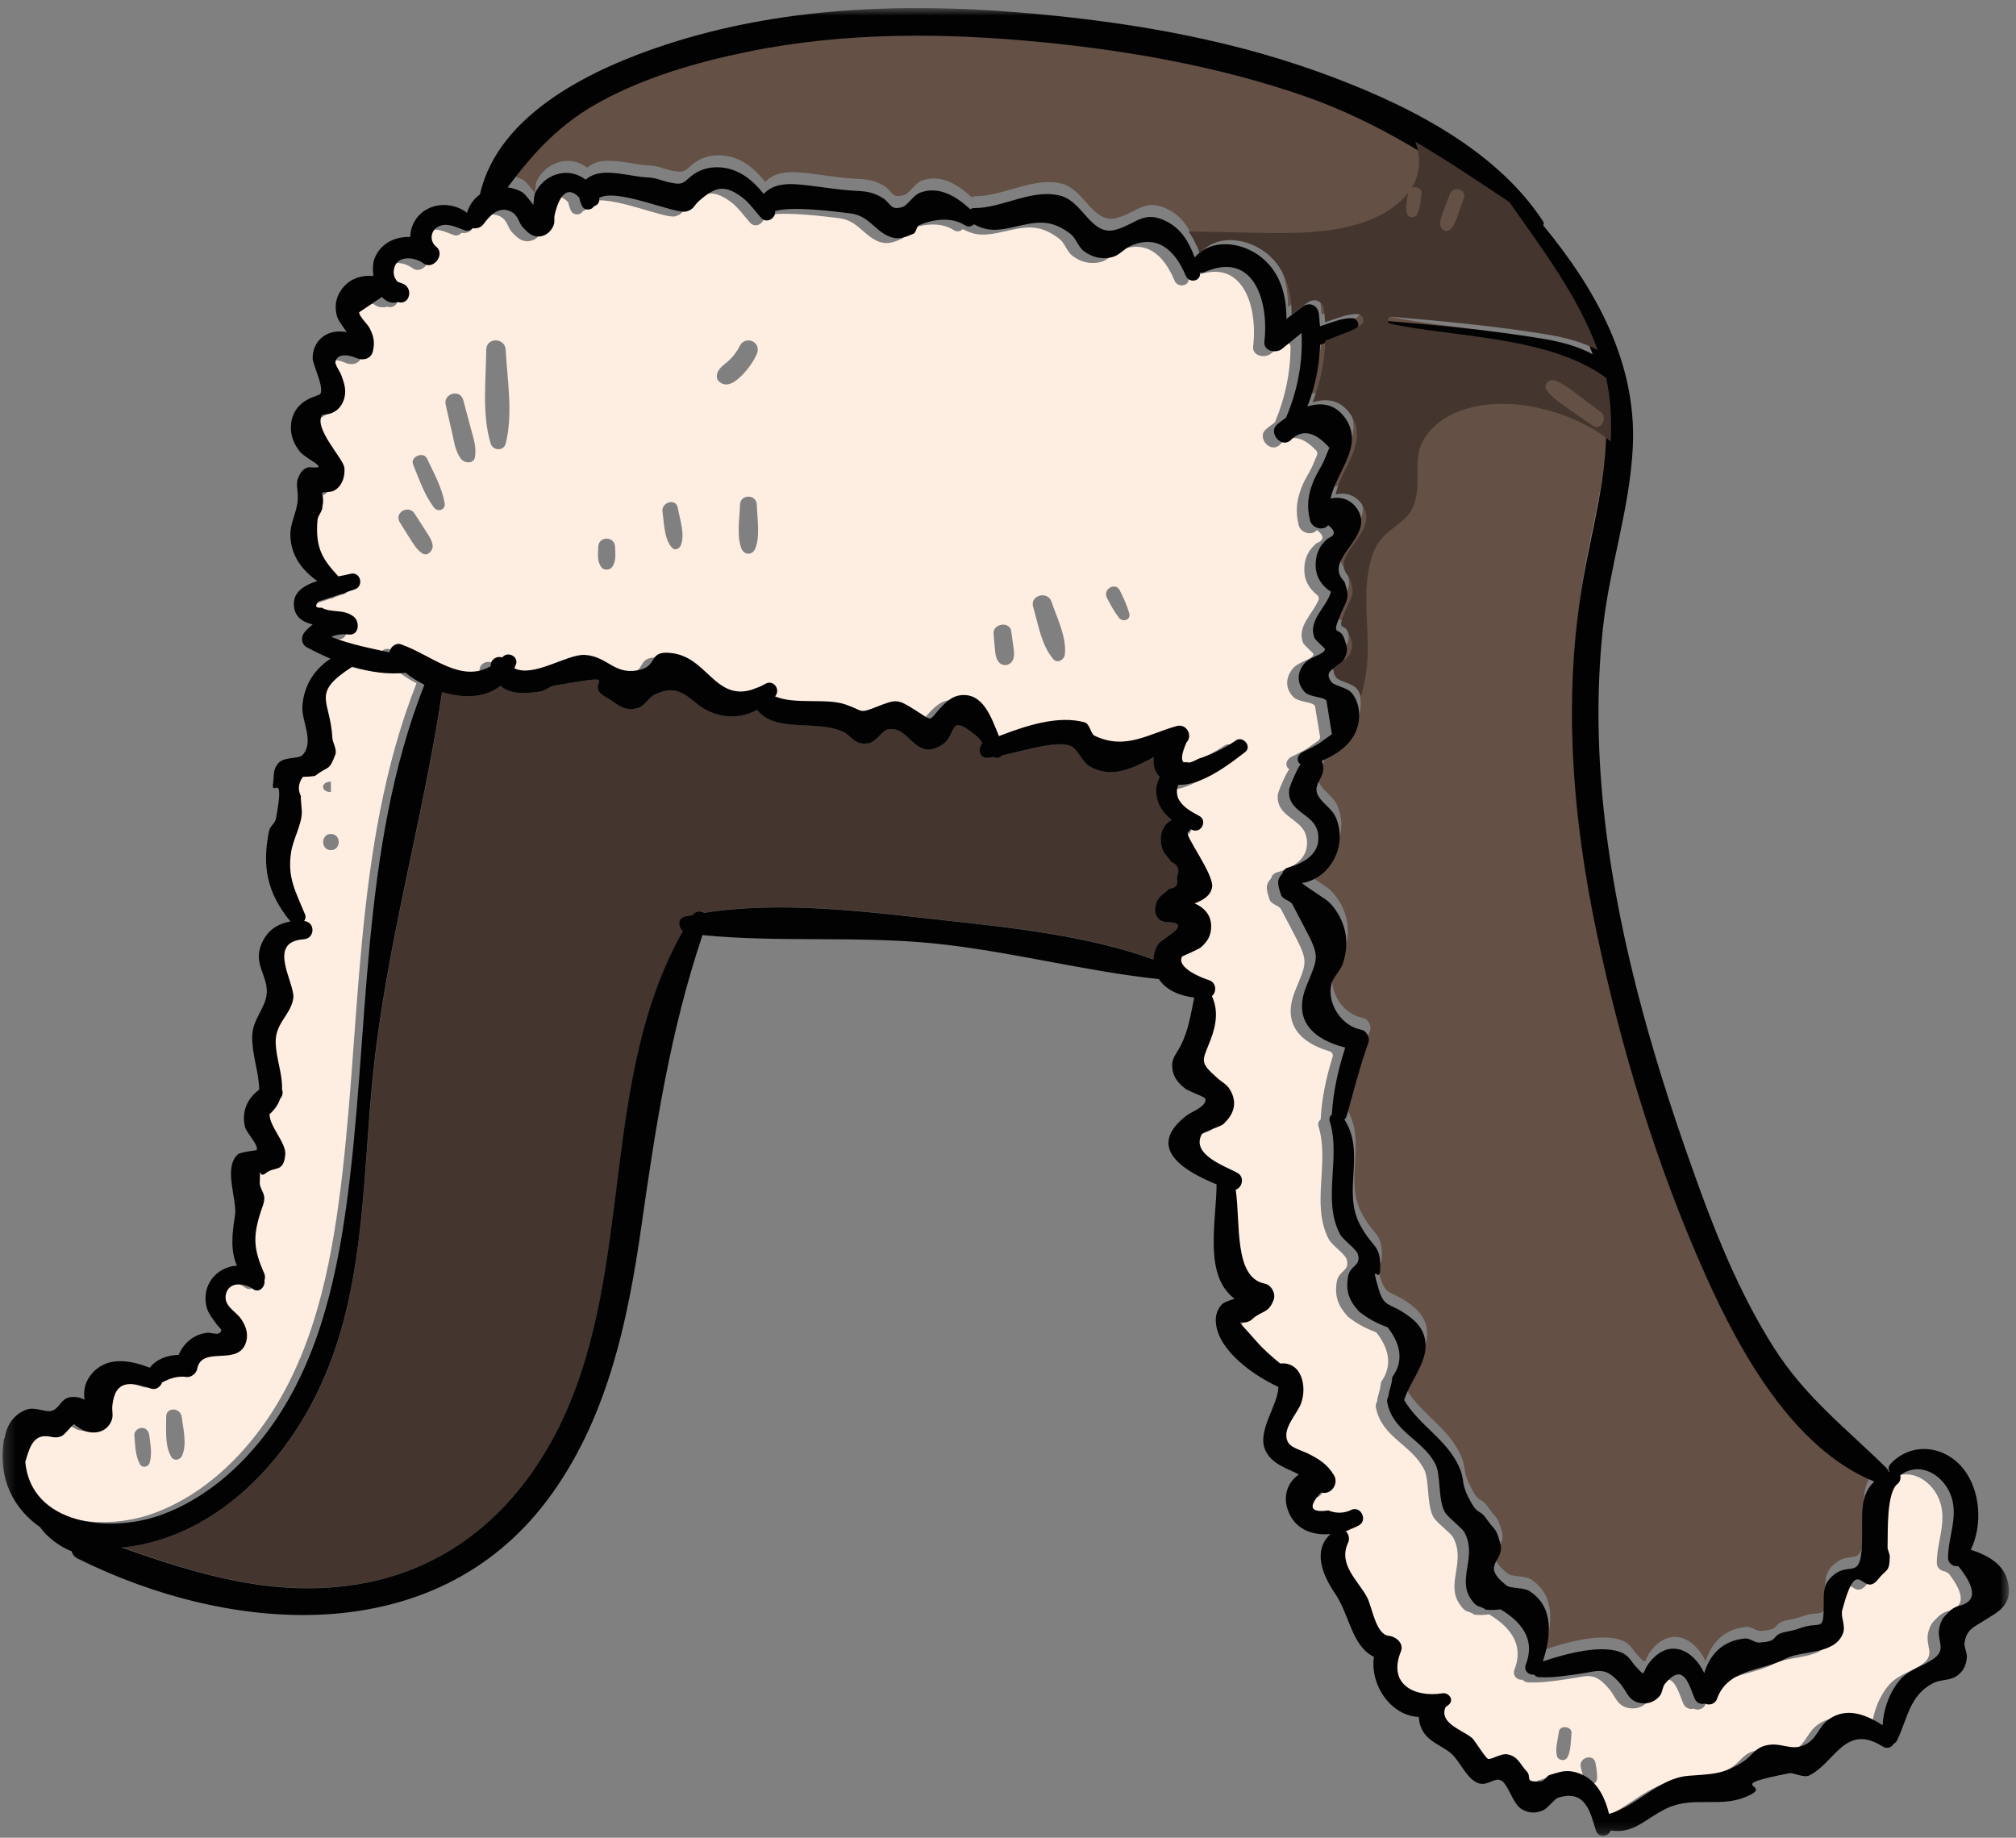
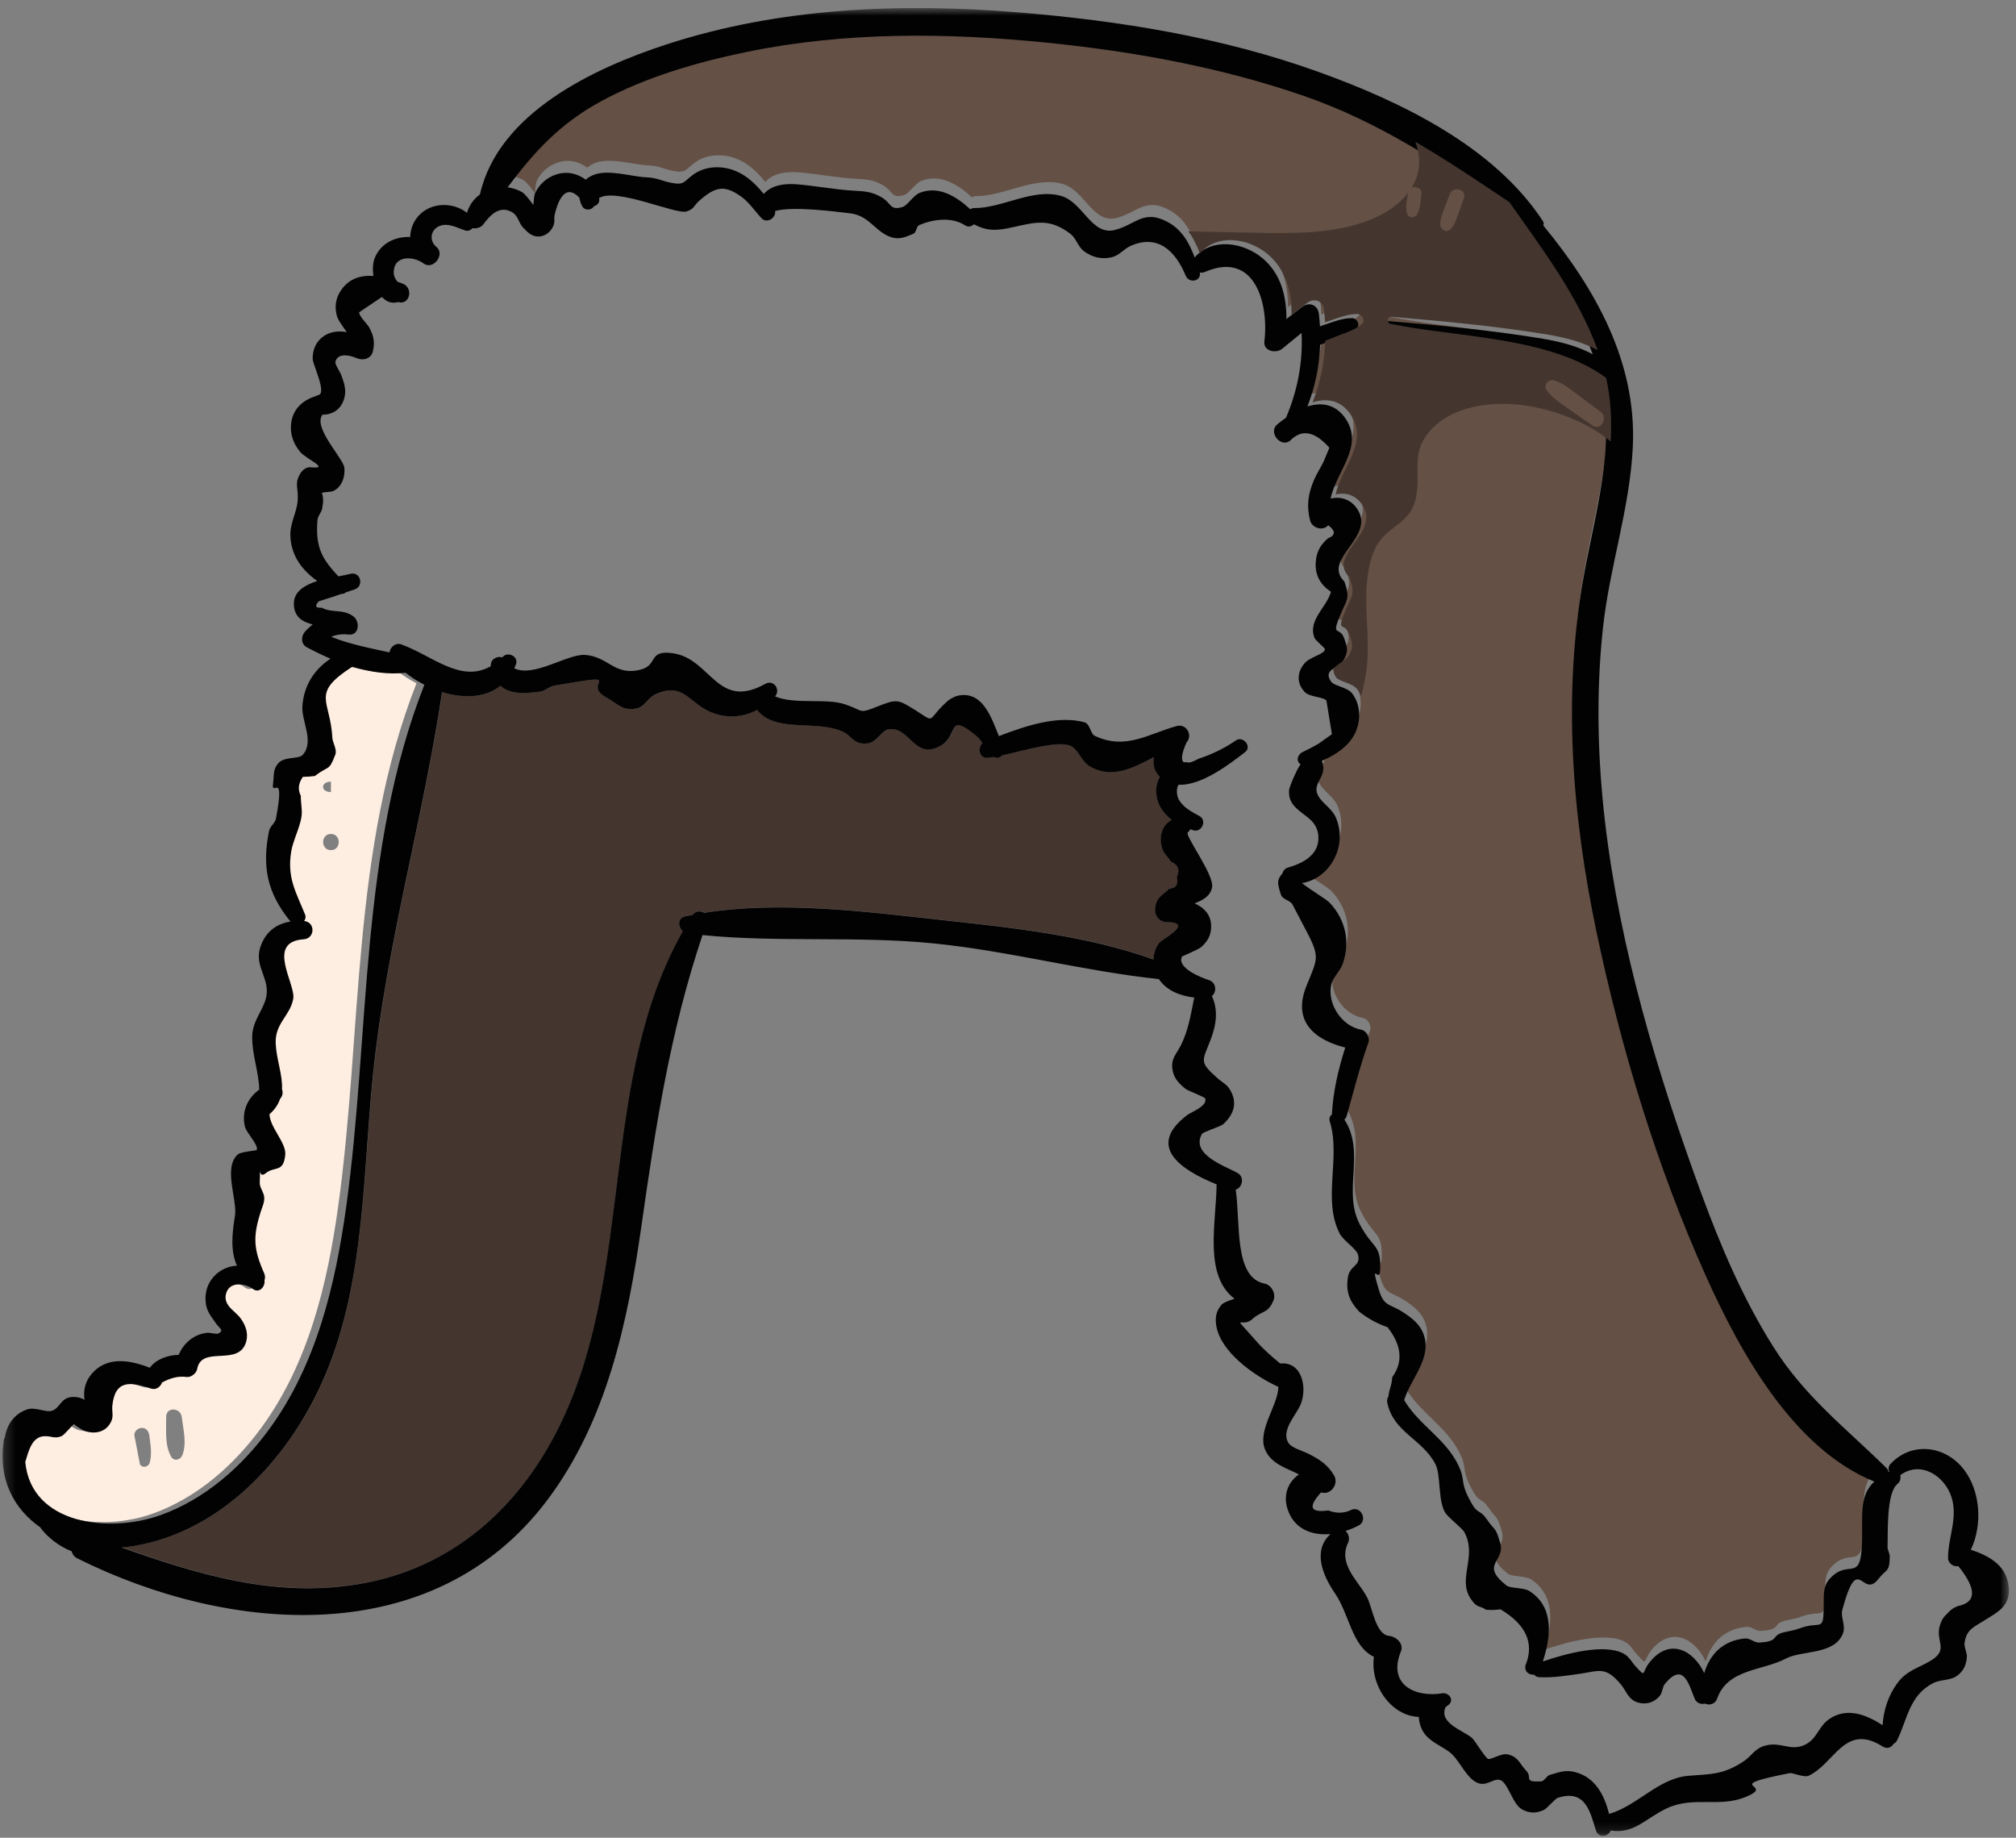
<svg xmlns="http://www.w3.org/2000/svg" width="192" height="175" viewBox="0 0 192 175" fill="none">
  <rect x="0" y="0" width="192" height="175" fill="#808080" stroke="none" />
  <g clip-path="url(#clip0_381_98)">
    <mask id="mask0_381_98" style="mask-type:luminance" maskUnits="userSpaceOnUse" x="0" y="0" width="192" height="175">
      <path d="M0.247 0.756H191.347V174.816H0.247V0.756Z" fill="white" />
    </mask>
    <g mask="url(#mask0_381_98)">
-       <path d="M30.677 57.276C30.937 57.186 31.207 57.096 31.467 57.006C31.637 57.026 31.787 56.956 31.897 56.856C32.177 56.766 32.457 56.666 32.737 56.576C33.667 56.256 33.287 54.836 32.327 55.096C32.037 55.176 31.637 55.246 31.187 55.336C29.777 53.806 28.957 52.746 29.197 49.966C29.237 49.506 29.677 49.166 29.667 48.686C29.747 48.336 29.757 47.986 29.687 47.636C29.657 47.546 29.637 47.466 29.617 47.386C29.837 47.306 30.467 47.306 30.677 47.216C31.517 46.846 31.857 45.856 31.757 44.986C31.667 44.156 28.997 41.436 29.557 40.126C29.607 39.996 29.757 39.936 29.897 39.926C30.847 39.856 31.547 39.246 31.767 38.256C31.937 37.506 31.707 36.866 31.447 36.156C31.337 35.846 30.827 35.166 30.897 34.886C31.127 33.976 32.397 34.316 32.917 34.556C33.507 34.826 34.277 34.636 34.457 33.926C34.677 33.066 34.557 32.426 34.127 31.656C33.997 31.426 33.537 30.946 33.297 30.566C33.177 30.376 33.237 30.126 33.417 30.006C33.947 29.646 34.487 29.286 35.017 28.926C35.217 28.926 35.357 28.936 35.557 28.936C35.907 29.226 36.347 29.346 36.867 29.206C37.967 29.546 38.357 27.886 37.317 27.456C37.147 27.386 36.967 27.316 36.787 27.256C36.577 26.976 36.427 26.666 36.447 26.266C36.547 24.716 38.357 24.836 39.287 25.536C40.207 26.216 41.387 24.666 40.507 23.956C39.777 23.366 39.957 22.266 40.877 21.946C41.677 21.666 42.507 22.146 43.247 22.396C43.507 22.486 43.777 22.366 43.957 22.176C44.327 22.246 44.757 22.116 44.987 21.806C45.587 21.006 46.467 20.016 47.627 20.606C48.367 20.986 48.307 21.656 48.787 22.146C49.267 22.636 49.707 23.086 50.487 22.946C51.017 22.846 51.427 22.446 51.647 21.966C51.827 21.566 51.687 21.306 51.777 20.896C52.027 19.806 52.707 17.776 54.127 19.276C54.167 19.546 54.257 19.836 54.407 20.116C54.627 20.526 55.307 20.506 55.507 20.106C55.787 20.026 56.017 19.816 56.027 19.506C56.037 19.346 56.167 19.226 56.317 19.176C58.277 18.576 63.347 20.876 64.327 20.596C65.077 20.376 64.987 20.056 65.557 19.566C67.087 18.236 67.937 18.006 69.627 19.246C70.297 19.736 70.897 20.616 71.457 21.226C71.917 21.726 72.657 21.336 72.757 20.786C72.787 20.636 72.907 20.516 73.057 20.486C74.857 20.136 78.397 20.596 79.917 20.776C81.787 20.996 82.327 22.626 83.907 23.076C84.627 23.286 85.297 22.996 85.937 22.716C86.207 22.596 86.217 22.016 86.457 21.906C87.707 21.356 89.527 21.066 90.837 21.916C91.157 22.116 91.477 22.026 91.687 21.816C92.987 22.516 93.927 22.426 95.447 22.086C97.557 21.616 98.907 21.216 100.897 22.746C101.397 23.126 101.607 23.966 102.157 24.376C102.947 24.966 103.847 25.186 104.817 24.956C105.517 24.786 105.967 24.156 106.587 23.886C109.177 22.726 110.867 24.326 111.857 26.716C112.177 27.486 113.367 27.236 113.197 26.416C113.357 26.436 113.527 26.426 113.707 26.346C118.417 24.326 119.797 29.296 119.347 32.976C119.237 33.916 120.467 34.146 121.037 33.676C121.437 33.356 121.827 33.026 122.227 32.706C122.497 32.486 122.907 32.676 122.907 33.016C122.907 35.456 122.407 37.836 121.457 40.126C121.427 40.196 121.377 40.266 121.307 40.306C121.047 40.486 120.797 40.686 120.567 40.876C119.697 41.606 120.867 43.106 121.777 42.446C122.827 41.336 124.017 41.486 125.347 42.896C125.457 43.016 125.497 43.196 125.427 43.346C125.277 43.706 125.127 44.066 124.977 44.416C124.697 45.016 124.317 45.566 124.057 46.176C123.497 47.516 123.337 48.606 123.687 50.016C123.867 50.726 124.907 51.076 125.417 50.476C126.137 51.016 126.127 51.436 125.377 51.736C125.127 51.946 124.917 52.186 124.727 52.446C124.397 52.976 124.257 53.426 124.227 54.016C124.157 55.166 124.617 56.006 125.427 56.646C125.567 56.756 125.647 56.946 125.577 57.116C125.037 58.466 123.477 59.646 124.107 61.226C124.187 61.426 125.077 62.176 125.087 62.266C125.147 62.746 123.727 62.996 123.197 63.586C122.437 64.426 122.337 65.516 123.177 66.376C123.607 66.816 124.657 66.816 125.107 67.086C125.197 67.136 125.237 67.246 125.257 67.346C125.407 68.276 125.557 69.206 125.717 70.126C125.747 70.286 125.677 70.436 125.547 70.526C125.207 70.766 124.867 71.016 124.527 71.256C124.517 71.266 124.507 71.276 124.497 71.276C123.997 71.586 123.467 71.836 122.937 72.096C122.827 72.146 122.747 72.226 122.697 72.316C122.437 72.586 122.437 73.036 122.807 73.276C122.677 73.196 121.707 75.356 121.687 75.736C121.667 76.336 121.797 76.796 122.217 77.266C123.077 78.216 124.367 78.526 124.477 80.096C124.597 81.886 122.987 82.686 121.557 83.096C121.287 83.176 121.117 83.406 121.047 83.656C120.517 84.256 120.557 84.576 120.917 85.676C121.067 86.136 121.807 86.206 122.007 86.596C124.727 91.816 124.687 91.016 123.337 94.376C122.047 97.586 123.937 99.326 126.637 100.116C126.857 100.186 126.987 100.406 126.917 100.636C126.317 102.576 125.887 104.526 125.777 106.586C125.777 106.596 125.777 106.606 125.777 106.616C125.587 106.746 125.487 106.976 125.577 107.276C126.637 110.726 124.847 114.696 126.527 117.966C126.877 118.636 128.117 119.396 128.267 119.966C128.557 121.106 127.467 120.936 127.297 122.136C127.107 123.476 127.447 124.376 128.377 125.386C129.157 126.006 130.017 126.486 130.957 126.826C131.037 126.856 131.097 126.906 131.147 126.966C132.397 128.616 132.537 130.146 131.577 131.536C131.537 131.586 131.517 131.656 131.507 131.726C131.437 132.566 131.197 132.826 131.157 133.456C131.047 133.616 130.997 133.816 131.037 134.036C131.607 136.896 134.377 137.506 135.627 139.916C136.157 140.926 135.847 143.386 136.547 144.516C136.857 145.026 138.157 145.986 138.377 146.376C139.647 148.686 137.687 150.786 138.987 152.726C139.637 153.696 139.767 153.306 140.437 153.766C140.897 153.806 141.357 153.796 141.817 153.726C144.267 155.196 145.057 156.976 144.207 159.066C144.067 159.666 144.557 160.016 145.017 159.956C145.127 160.096 145.287 160.196 145.517 160.206C146.817 160.266 147.967 160.086 149.267 159.896C151.227 159.626 151.807 159.106 153.277 160.866C153.797 161.476 153.977 162.296 154.847 162.586C155.647 162.846 156.427 162.626 156.977 161.996C157.257 161.676 157.237 161.126 157.477 160.836C159.267 158.676 159.757 160.886 160.317 162.236C160.497 162.656 160.947 162.816 161.297 162.706C161.687 162.916 162.267 162.766 162.447 162.256C163.447 159.366 166.777 159.606 169.017 158.416C170.517 157.616 173.567 158.076 174.417 156.086C174.757 155.286 174.187 154.506 174.377 153.786C175.907 148.096 176.247 152.896 177.837 150.816C178.557 149.876 178.877 150.236 178.897 148.726C178.897 148.436 178.677 148.066 178.687 147.826C178.737 146.606 178.537 142.626 179.647 141.776C179.897 141.586 179.967 141.246 179.897 140.966C181.867 139.526 184.177 141.056 184.797 143.116C185.387 145.076 184.447 146.906 184.457 148.856C184.457 149.296 184.857 149.626 185.257 149.646C185.357 149.706 185.497 149.786 185.597 149.846C187.177 151.896 187.117 153.096 185.417 153.446C185.037 153.576 184.717 153.796 184.437 154.106C184.047 154.506 183.907 154.606 183.687 155.276C183.207 156.786 184.567 157.566 182.847 158.626C181.607 159.386 180.517 159.546 179.597 160.836C178.897 161.816 178.467 162.966 178.297 164.146C178.257 164.436 177.947 164.616 177.687 164.466C176.287 163.666 174.707 163.186 173.217 164.166C172.107 164.886 172.057 166.036 170.887 166.636C169.517 167.336 168.587 166.356 167.107 166.726C166.037 166.996 165.797 167.706 164.987 168.246C163.007 169.566 161.807 169.436 159.717 169.616C157.017 169.846 155.107 172.186 152.607 173.106C152.387 173.186 152.137 173.046 152.077 172.816C151.617 171.236 150.757 169.756 149.047 169.276C148.027 168.986 147.467 169.266 146.527 169.536C146.277 169.606 145.997 170.126 145.737 170.146C143.967 170.226 144.937 169.786 144.327 169.136C143.677 168.446 143.577 167.796 142.557 167.566C141.937 167.426 140.997 168.096 140.687 167.996C140.417 167.916 139.417 166.236 139.157 166.006C138.267 165.256 135.957 164.596 136.637 163.056C136.747 162.976 136.847 162.906 136.957 162.816C137.477 162.346 136.907 161.656 136.337 161.746C133.707 162.166 131.097 160.896 132.377 157.766C132.697 156.986 131.907 156.346 131.237 156.276C129.977 156.146 129.657 153.556 129.157 152.606C128.327 151.036 126.367 149.486 127.347 147.426C127.537 147.026 127.397 146.556 127.107 146.286C127.557 146.146 127.987 145.976 128.377 145.766C129.207 145.326 128.627 143.956 127.737 144.246C127.017 144.616 126.257 144.656 125.467 144.336C123.737 144.576 123.507 143.996 124.777 142.606C125.707 142.906 126.487 141.796 126.017 140.996C125.387 139.916 124.547 139.406 123.447 138.866C122.987 138.646 121.967 138.376 121.677 137.906C120.897 136.686 122.477 135.186 122.857 134.166C123.467 132.536 122.917 130.246 121.057 130.326C120.957 130.326 120.847 130.306 120.767 130.236C120.017 129.606 119.277 128.966 118.617 128.216C116.087 125.326 117.227 127.036 118.227 126.106C118.907 125.466 119.467 125.516 119.907 124.946C120.537 124.126 120.027 122.986 119.057 122.646C116.577 121.766 117.057 117.176 116.677 114.066C116.657 113.926 116.707 113.776 116.827 113.696C117.297 113.396 117.427 112.556 116.837 112.216C115.747 111.576 112.317 110.476 113.417 108.486C113.537 108.266 115.197 107.786 115.457 107.546C116.457 106.626 116.827 105.526 116.097 104.276C115.787 103.746 115.377 103.596 114.897 103.166C113.117 101.596 113.457 101.566 114.247 99.506C114.757 98.176 114.957 96.856 114.487 95.636C114.437 95.496 114.417 95.326 114.507 95.206C114.827 94.766 114.717 94.026 114.067 93.826C113.487 93.646 111.207 92.766 111.427 91.746C111.447 91.636 111.547 91.546 111.657 91.496C112.067 91.316 113.127 90.836 113.277 90.706C113.757 90.296 114.107 89.826 114.217 89.186C114.397 88.106 113.987 87.376 113.327 86.886C113.087 86.706 113.117 86.346 113.377 86.206C113.857 85.936 114.247 85.566 114.347 84.976C114.557 83.776 111.687 80.016 112.037 79.756C112.137 79.676 112.217 79.576 112.277 79.466C112.367 79.496 112.467 79.536 112.557 79.566C113.367 79.806 113.877 78.606 113.137 78.196C112.407 77.806 111.557 77.366 111.167 76.606C110.977 76.236 110.917 75.576 111.157 75.216C113.357 75.336 116.157 73.146 117.507 72.096C118.157 71.586 117.317 70.566 116.647 70.976C115.537 71.736 114.337 72.326 113.047 72.736C112.707 72.926 112.437 73.036 112.207 73.096C112.017 73.066 111.827 73.056 111.637 73.056C111.367 72.846 111.447 72.226 111.907 71.176C112.557 70.506 111.907 69.346 110.997 69.606C108.317 70.346 106.107 71.946 103.157 70.526C102.797 70.356 102.717 69.396 102.217 69.256C99.817 68.596 96.907 69.496 94.437 70.426C94.227 70.506 93.997 70.406 93.907 70.196C93.207 68.476 92.397 66.376 90.317 66.686C89.657 66.786 89.147 67.206 88.697 67.666C87.287 69.106 87.927 69.276 86.257 68.196C85.097 67.446 83.637 67.296 82.357 67.796C80.667 68.456 81.177 68.126 79.427 67.536C77.617 66.926 74.597 67.576 72.747 66.776C73.297 66.136 72.607 65.146 71.827 65.586C67.247 68.136 66.657 63.246 63.077 62.686C60.607 62.296 61.627 63.786 59.977 64.226C57.457 64.886 56.907 63.006 54.667 62.836C53.007 62.706 49.737 65.036 47.907 64.106C47.967 63.976 48.037 63.856 48.077 63.716C48.327 62.996 47.337 62.486 46.837 62.996C46.807 63.026 46.777 63.046 46.747 63.076C46.237 62.896 45.607 63.286 45.677 63.906C42.797 65.576 40.037 62.846 37.117 61.826C36.717 61.686 36.307 61.936 36.127 62.286C36.037 62.456 35.857 62.556 35.667 62.516C33.907 62.136 32.197 61.786 30.477 61.106C30.967 60.886 31.497 60.816 32.137 60.886C33.157 60.996 33.237 59.646 32.597 59.166C31.607 58.416 30.527 58.876 29.567 58.326C28.977 58.376 28.877 58.176 29.277 57.726C29.767 57.576 30.227 57.426 30.677 57.276ZM150.547 168.256C150.637 168.686 150.737 169.076 150.907 169.476C151.157 170.076 152.097 170.056 152.107 169.316C152.117 168.826 152.037 168.356 151.947 167.876C151.797 166.966 150.347 167.336 150.547 168.256ZM148.277 167.216C148.397 167.666 149.057 167.756 149.277 167.346C149.627 166.706 149.587 165.786 149.667 165.066C149.747 164.386 148.557 164.226 148.467 164.906C148.377 165.616 148.097 166.506 148.277 167.216ZM105.417 56.916C105.747 57.576 106.117 58.246 106.567 58.826C106.917 59.276 107.717 59.046 107.547 58.416C107.337 57.656 106.997 56.916 106.637 56.206C106.227 55.396 105.007 56.106 105.417 56.916ZM98.397 57.806C98.887 59.446 99.167 61.446 100.317 62.766C100.717 63.226 101.367 62.816 101.417 62.306C101.587 60.656 100.667 58.856 100.147 57.316C99.787 56.216 98.057 56.676 98.397 57.806ZM94.747 61.726C94.807 62.256 94.807 62.706 95.187 63.116C95.537 63.476 96.147 63.376 96.397 62.966C96.677 62.506 96.567 62.056 96.507 61.546C96.447 61.066 96.377 60.586 96.307 60.096C96.167 59.136 94.557 59.376 94.627 60.326C94.657 60.786 94.697 61.256 94.747 61.726ZM70.617 52.246C70.877 52.886 71.667 52.886 71.927 52.246C72.417 51.046 72.107 49.336 72.077 48.066C72.057 47.036 70.497 47.036 70.477 48.066C70.447 49.326 70.137 51.046 70.617 52.246ZM68.827 36.546C69.567 36.836 70.377 36.046 70.837 35.556C71.337 35.026 71.747 34.426 72.057 33.766C72.267 33.326 72.187 32.806 71.737 32.536C71.337 32.296 70.727 32.426 70.507 32.856C70.237 33.396 69.907 33.866 69.467 34.286C68.977 34.756 68.327 35.066 68.267 35.806C68.237 36.166 68.527 36.426 68.827 36.546ZM63.997 52.156C64.277 52.466 64.697 52.256 64.837 51.936C65.267 50.916 64.737 49.406 64.547 48.356C64.377 47.396 62.947 47.816 63.097 48.756C63.257 49.836 63.237 51.296 63.997 52.156ZM57.297 54.046C57.507 54.306 58.047 54.306 58.257 54.046C58.717 53.476 58.597 52.756 58.577 52.066C58.557 51.036 56.997 51.036 56.977 52.066C56.957 52.756 56.837 53.466 57.297 54.046ZM46.737 42.256C46.947 42.926 47.967 42.976 48.157 42.256C48.877 39.436 48.317 36.186 48.157 33.306C48.097 32.126 46.317 32.106 46.307 33.306C46.287 36.186 45.877 39.476 46.737 42.256ZM42.447 38.546L43.067 41.256C43.257 42.096 43.367 42.986 43.897 43.686C44.227 44.126 45.127 44.216 45.237 43.516C45.377 42.606 45.127 41.836 44.887 40.966L44.117 38.096C43.817 37.006 42.197 37.466 42.447 38.546ZM42.347 47.896C42.077 46.396 41.317 45.056 40.677 43.686C40.327 42.936 39.037 43.496 39.347 44.246C39.927 45.646 40.407 47.116 41.327 48.326C41.717 48.826 42.467 48.536 42.347 47.896ZM38.067 49.726C38.397 50.246 38.717 50.776 39.047 51.286C39.377 51.796 39.667 52.306 40.167 52.666C40.707 53.056 41.297 52.416 41.197 51.876C41.097 51.316 40.717 50.836 40.417 50.356C40.107 49.866 39.787 49.386 39.477 48.896C38.907 48.026 37.517 48.826 38.067 49.726Z" fill="#FEEDE1" />
      <path d="M177.487 145.126C177.467 149.956 176.337 147.206 174.467 149.156C173.777 149.876 173.827 150.656 173.827 151.566C173.817 154.516 173.637 153.156 171.467 153.976C171.037 154.136 170.527 154.206 170.077 154.316C168.727 154.626 169.717 155.206 167.657 155.306C167.247 155.326 166.797 154.876 166.337 154.916C164.187 155.116 162.977 156.446 162.447 158.206C161.447 156.036 159.117 154.756 157.207 157.226C156.467 158.186 156.957 158.686 155.907 157.556C155.507 157.126 155.307 156.626 154.747 156.336C152.877 155.356 149.177 156.376 147.077 157.096C147.837 154.766 148.187 151.906 145.787 150.386C145.237 150.036 143.997 150.166 143.607 149.856C141.027 147.816 143.547 147.606 143.027 145.816C142.557 144.216 142.577 144.746 141.757 143.566C140.957 142.416 140.927 143.336 139.997 141.466C139.247 139.956 139.707 139.836 139.077 138.486C137.867 135.906 135.287 134.596 133.877 132.206C134.507 130.166 136.517 128.236 135.757 126.006C135.407 124.966 134.617 124.376 133.737 123.806C132.447 122.976 131.957 123.326 131.457 121.646C130.587 118.726 131.567 121.246 131.597 119.766C131.657 117.306 130.927 117.866 129.677 115.506C127.957 112.286 130.257 108.656 128.187 105.476C128.277 105.396 128.357 105.296 128.397 105.166C129.067 102.806 129.647 100.456 130.477 98.146C130.647 97.676 130.287 97.016 129.787 96.926C127.867 96.576 126.537 94.396 126.937 92.626C127.087 91.936 127.817 91.316 128.047 90.606C128.347 89.686 128.457 88.756 128.297 87.796C128.107 86.656 127.557 85.626 126.757 84.806C126.477 84.516 125.047 83.666 124.147 82.966C126.817 82.536 128.497 79.476 127.407 76.796C127.007 75.826 126.167 75.466 125.697 74.656C125.137 73.686 126.127 73.056 126.177 72.136C126.197 71.846 126.137 71.566 126.037 71.326C127.697 70.596 129.247 69.526 129.547 67.596C129.697 66.656 129.497 65.606 128.887 64.856C128.437 64.306 127.207 64.186 126.927 63.786C126.067 62.576 127.707 62.526 128.167 61.626C128.567 60.846 128.487 60.566 128.187 59.706C127.737 58.386 126.847 59.696 127.847 57.316C128.347 56.116 128.737 55.856 128.287 54.566C128.287 54.556 128.277 54.556 128.277 54.546C128.257 54.406 128.197 54.256 128.087 54.136C126.157 52.036 131.197 49.976 129.397 47.316C128.757 46.366 127.787 46.126 126.877 46.346C127.387 43.786 130.147 41.326 128.247 38.656C127.277 37.306 125.957 37.176 124.667 37.576C125.407 35.686 125.807 33.726 125.877 31.696C126.277 31.576 126.667 31.396 127.017 31.256C127.807 30.946 128.677 30.686 129.337 30.136C129.737 29.806 129.387 29.156 128.927 29.156C128.037 29.146 127.117 29.516 126.277 29.796C126.137 29.846 125.997 29.886 125.857 29.936C125.837 29.546 125.797 29.146 125.757 28.746C125.657 27.906 124.837 27.576 124.167 28.086C123.667 28.476 123.167 28.856 122.667 29.236C122.677 27.076 122.147 24.936 120.397 23.456C118.577 21.926 115.597 21.456 113.927 23.376C113.427 22.016 112.727 20.746 111.387 20.016C109.067 18.756 108.347 20.236 106.337 20.756C104.097 21.336 103.297 18.106 101.207 17.516C98.517 16.756 95.637 18.686 92.927 18.676C92.777 18.676 92.657 18.726 92.557 18.786C91.257 17.586 89.577 16.516 87.757 17.216C87.147 17.446 86.587 18.426 86.117 18.566C84.847 18.956 85.097 18.186 84.037 17.606C83.157 17.126 82.537 17.076 81.577 17.026C79.657 16.936 77.857 16.546 75.967 16.406C74.687 16.316 73.597 16.546 72.887 17.326C71.857 16.026 70.557 14.956 68.847 14.806C67.927 14.726 67.027 14.896 66.257 15.426C65.267 16.106 65.397 16.536 64.067 16.266C63.057 16.066 62.817 15.786 61.707 15.746C60.287 15.686 58.097 14.956 56.657 15.526C56.367 15.646 56.127 15.796 55.927 15.966C55.147 15.376 54.147 15.136 53.117 15.476C52.237 15.756 51.517 16.416 51.117 17.236C51.037 17.406 50.987 17.896 50.947 18.386C50.557 17.886 50.137 17.316 49.857 17.156C49.447 16.916 48.977 16.776 48.497 16.706C51.017 13.336 53.497 10.616 57.427 8.496C61.707 6.186 66.517 4.796 71.267 3.816C80.637 1.886 90.317 1.976 99.787 2.926C108.097 3.766 116.397 5.256 124.307 7.996C131.557 10.506 137.287 14.396 143.407 18.506C146.547 22.976 149.947 27.446 151.827 32.606C150.367 31.816 148.667 31.386 146.957 31.106C142.097 30.306 137.087 29.846 132.177 29.426C131.787 29.396 131.707 30.026 132.087 30.106C138.347 31.456 147.237 31.326 152.637 35.296C154.017 41.546 152.097 47.566 150.977 53.826C148.957 65.076 149.867 76.576 152.207 87.706C154.547 98.816 157.977 110.076 162.637 120.456C165.847 127.616 170.917 136.876 178.657 139.986C177.297 141.236 177.497 142.936 177.487 145.126Z" fill="#645044" />
      <path d="M30.087 132.906C34.837 123.416 34.477 112.576 35.547 102.286C36.817 89.956 40.297 78.076 42.127 65.896C44.127 66.516 46.237 66.476 47.687 65.296C48.587 66.096 49.907 66.066 51.487 65.846C51.947 65.776 52.357 65.356 52.817 65.276C60.157 64.006 55.227 65.006 57.757 66.396C58.777 66.956 59.297 67.736 60.617 67.456C61.487 67.276 61.687 66.456 62.427 66.116C65.017 64.906 65.637 66.846 67.547 67.726C69.117 68.446 70.747 68.336 72.127 67.596C73.887 69.776 77.567 68.546 80.167 69.606C81.177 70.016 81.287 70.926 82.637 70.786C83.517 70.696 84.007 69.556 84.607 69.446C86.667 69.066 87.077 72.416 89.597 71.016C91.367 70.026 90.157 67.726 93.007 70.066C93.257 70.266 93.427 70.506 93.587 70.756C93.117 71.236 93.257 72.216 94.097 72.156C94.267 72.146 94.477 72.116 94.687 72.076C94.967 72.246 95.277 72.146 95.467 71.926C97.687 71.446 100.957 70.446 102.057 71.056C102.767 71.456 103.037 72.526 103.837 72.986C105.937 74.196 107.967 73.116 109.927 72.086C109.797 72.756 109.927 73.416 110.477 73.966C110.257 74.366 110.127 74.826 110.137 75.336C110.167 76.506 110.777 77.416 111.617 78.066C110.717 78.516 110.317 79.666 110.737 80.866C110.897 81.326 111.297 81.626 111.527 82.036C112.227 82.336 112.417 82.826 112.097 83.506C112.277 84.196 112.037 84.566 111.387 84.606C110.747 85.286 110.237 85.306 110.047 86.366C109.917 87.096 110.357 87.786 111.137 87.796C113.827 87.856 110.707 89.366 110.387 89.816C110.057 90.266 109.897 90.806 109.877 91.356C103.557 89.086 96.447 88.336 89.857 87.616C82.677 86.826 74.387 85.746 67.097 86.916C66.757 86.706 66.247 86.726 65.987 87.116C65.757 87.156 65.527 87.196 65.297 87.246C64.507 87.416 64.577 88.256 65.057 88.656C57.107 102.656 60.417 120.556 53.627 135.106C49.797 143.316 43.227 149.366 34.087 150.856C26.167 152.146 18.877 149.926 11.597 147.336C12.017 147.306 12.437 147.256 12.857 147.186C20.617 145.886 26.667 139.726 30.087 132.906Z" fill="#44362F" />
-       <path d="M3.447 136.636C4.137 136.596 4.467 136.906 5.117 136.626C5.397 136.496 6.187 135.486 6.337 135.456C6.187 135.476 7.107 136.046 7.347 136.136C8.317 136.456 9.367 136.236 9.837 135.226C10.077 134.696 9.897 134.266 9.947 133.736C10.187 131.236 11.667 131.426 13.617 132.086C14.117 132.256 14.527 131.916 14.687 131.506C15.417 131.136 16.127 130.866 17.027 130.986C17.447 131.036 17.957 130.616 18.027 130.226C18.457 127.896 22.037 130.096 22.707 127.586C22.927 126.786 22.617 126.016 22.147 125.376C21.647 124.696 20.517 124.196 20.767 123.096C21.057 121.846 22.587 122.046 23.337 122.606C23.937 123.056 24.537 122.366 24.437 121.776C24.507 121.586 24.517 121.356 24.407 121.106C23.397 118.806 23.317 117.626 24.087 115.236C24.227 114.806 24.437 114.346 24.407 113.886C24.377 113.406 23.957 112.926 23.977 112.496C24.077 110.286 23.767 112.226 24.527 111.596C25.407 110.876 26.227 111.576 26.407 109.836C26.527 108.696 24.927 107.206 24.897 105.956C24.917 105.936 24.947 105.926 24.967 105.906C25.447 105.456 25.737 104.986 25.907 104.496C26.157 104.246 26.197 103.886 26.087 103.576C26.157 102.216 25.557 100.756 25.487 99.236C25.397 97.306 26.857 96.596 27.157 94.976C27.417 93.556 24.507 89.546 28.147 89.306C29.247 89.236 29.277 87.666 28.197 87.566C28.317 87.396 28.377 87.186 28.287 86.956C27.407 84.776 26.577 83.456 26.967 80.996C27.157 79.806 27.967 78.426 27.997 77.246C28.007 76.976 27.867 75.836 27.897 75.666C27.587 75.066 27.647 74.456 28.087 73.836C28.467 73.836 28.847 73.806 29.227 73.756C30.587 72.706 30.547 73.376 31.177 71.716C31.357 71.246 30.917 70.536 30.897 70.166C30.717 66.466 28.777 65.936 32.767 63.366C32.777 63.356 32.787 63.346 32.797 63.336C34.467 63.856 36.207 64.116 37.877 63.926C38.417 64.356 39.027 64.736 39.667 65.066C33.457 80.856 34.507 98.306 32.217 114.816C31.187 122.266 29.377 129.856 24.847 136.016C22.237 139.566 18.727 142.646 14.527 144.146C9.617 145.896 2.217 145.026 1.667 139.086C1.977 138.036 2.287 136.706 3.447 136.636ZM31.517 80.956C32.507 80.956 32.507 79.416 31.517 79.416C30.527 79.416 30.527 80.956 31.517 80.956ZM31.517 75.426V74.436C30.517 74.436 30.517 75.426 31.517 75.426ZM16.307 138.726C16.577 139.186 17.187 139.026 17.357 138.586C17.817 137.466 17.447 136.086 17.307 134.936C17.197 134.016 15.807 133.956 15.827 134.936C15.847 136.156 15.667 137.626 16.307 138.726ZM13.327 139.436C13.537 139.826 14.117 139.716 14.247 139.316C14.507 138.466 14.327 137.546 14.217 136.686C14.177 136.306 13.927 135.976 13.507 135.976C13.147 135.976 12.767 136.296 12.797 136.686C12.877 137.606 12.877 138.606 13.327 139.436Z" fill="#FEEDE1" />
+       <path d="M3.447 136.636C4.137 136.596 4.467 136.906 5.117 136.626C5.397 136.496 6.187 135.486 6.337 135.456C6.187 135.476 7.107 136.046 7.347 136.136C8.317 136.456 9.367 136.236 9.837 135.226C10.077 134.696 9.897 134.266 9.947 133.736C10.187 131.236 11.667 131.426 13.617 132.086C14.117 132.256 14.527 131.916 14.687 131.506C15.417 131.136 16.127 130.866 17.027 130.986C17.447 131.036 17.957 130.616 18.027 130.226C18.457 127.896 22.037 130.096 22.707 127.586C22.927 126.786 22.617 126.016 22.147 125.376C21.647 124.696 20.517 124.196 20.767 123.096C21.057 121.846 22.587 122.046 23.337 122.606C23.937 123.056 24.537 122.366 24.437 121.776C24.507 121.586 24.517 121.356 24.407 121.106C23.397 118.806 23.317 117.626 24.087 115.236C24.227 114.806 24.437 114.346 24.407 113.886C24.377 113.406 23.957 112.926 23.977 112.496C24.077 110.286 23.767 112.226 24.527 111.596C25.407 110.876 26.227 111.576 26.407 109.836C26.527 108.696 24.927 107.206 24.897 105.956C24.917 105.936 24.947 105.926 24.967 105.906C25.447 105.456 25.737 104.986 25.907 104.496C26.157 104.246 26.197 103.886 26.087 103.576C26.157 102.216 25.557 100.756 25.487 99.236C25.397 97.306 26.857 96.596 27.157 94.976C27.417 93.556 24.507 89.546 28.147 89.306C29.247 89.236 29.277 87.666 28.197 87.566C28.317 87.396 28.377 87.186 28.287 86.956C27.407 84.776 26.577 83.456 26.967 80.996C27.157 79.806 27.967 78.426 27.997 77.246C28.007 76.976 27.867 75.836 27.897 75.666C27.587 75.066 27.647 74.456 28.087 73.836C28.467 73.836 28.847 73.806 29.227 73.756C30.587 72.706 30.547 73.376 31.177 71.716C31.357 71.246 30.917 70.536 30.897 70.166C30.717 66.466 28.777 65.936 32.767 63.366C32.777 63.356 32.787 63.346 32.797 63.336C34.467 63.856 36.207 64.116 37.877 63.926C38.417 64.356 39.027 64.736 39.667 65.066C33.457 80.856 34.507 98.306 32.217 114.816C31.187 122.266 29.377 129.856 24.847 136.016C22.237 139.566 18.727 142.646 14.527 144.146C9.617 145.896 2.217 145.026 1.667 139.086C1.977 138.036 2.287 136.706 3.447 136.636ZM31.517 80.956C32.507 80.956 32.507 79.416 31.517 79.416C30.527 79.416 30.527 80.956 31.517 80.956ZM31.517 75.426V74.436C30.517 74.436 30.517 75.426 31.517 75.426ZM16.307 138.726C16.577 139.186 17.187 139.026 17.357 138.586C17.817 137.466 17.447 136.086 17.307 134.936C17.197 134.016 15.807 133.956 15.827 134.936C15.847 136.156 15.667 137.626 16.307 138.726ZM13.327 139.436C13.537 139.826 14.117 139.716 14.247 139.316C14.507 138.466 14.327 137.546 14.217 136.686C14.177 136.306 13.927 135.976 13.507 135.976C13.147 135.976 12.767 136.296 12.797 136.686Z" fill="#FEEDE1" />
      <path d="M0.357 137.156C0.367 137.056 0.417 136.976 0.457 136.906C0.637 135.726 1.297 134.666 2.557 134.226C3.367 133.936 4.347 134.536 4.937 134.346C5.777 134.076 5.767 133.016 7.007 133.026C7.377 133.026 7.737 133.106 8.047 133.306C7.937 132.486 8.067 131.726 8.577 131.026C10.027 129.086 12.317 129.486 14.267 130.246C14.877 129.436 15.937 129.046 17.017 129.016C17.487 127.896 18.487 127.036 19.757 126.916C19.977 126.896 20.657 127.076 20.807 126.986C21.377 126.676 20.897 126.496 20.577 126.036C20.117 125.366 19.697 124.916 19.597 124.076C19.347 122.036 20.887 120.606 22.567 120.526C21.927 119.106 22.107 117.446 22.377 115.776C22.627 114.276 21.217 111.186 22.657 109.926C22.937 109.676 24.427 109.566 24.447 109.516C24.667 109.056 23.467 107.886 23.327 107.296C22.977 105.836 23.597 104.546 24.687 103.766C24.657 102.076 24.007 100.486 24.017 98.736C24.027 97.046 25.307 96.026 25.407 94.556C25.507 92.916 24.147 91.836 24.857 90.006C25.387 88.626 26.417 87.956 27.667 87.756C25.427 85.026 24.937 82.506 25.627 79.116C25.717 78.686 26.197 78.386 26.277 77.976C27.187 73.136 25.817 76.036 26.007 74.606C26.117 73.756 25.977 73.286 26.507 72.676C27.097 72.016 28.457 72.306 28.827 71.886C29.957 70.626 28.717 68.696 28.797 67.286C28.917 65.286 29.947 63.726 31.477 62.726C30.687 62.386 29.927 62.016 29.217 61.636C28.657 61.336 28.657 60.606 29.027 60.176C29.257 59.906 29.517 59.676 29.777 59.466C28.797 59.216 27.987 58.746 27.987 57.476C27.987 56.336 29.017 55.716 30.217 55.326C28.817 54.336 27.757 52.996 27.657 51.116C27.587 49.866 28.237 48.896 28.347 47.706C28.457 46.496 27.977 46.076 28.637 45.036C28.827 44.736 29.197 44.456 29.577 44.496C31.537 44.696 29.167 43.726 28.597 43.046C28.007 42.336 27.657 41.496 27.707 40.556C27.787 38.996 28.807 38.106 30.097 37.716C30.167 37.676 30.237 37.636 30.327 37.616C31.147 37.436 29.787 34.736 29.777 34.156C29.767 33.466 29.997 32.756 30.517 32.266C31.247 31.576 32.137 31.476 33.017 31.626C32.657 31.076 32.197 30.516 32.077 30.056C31.857 29.216 31.967 28.386 32.467 27.656C33.237 26.516 34.377 26.196 35.557 26.276C35.477 25.656 35.507 25.046 35.667 24.626C36.217 23.176 37.637 22.506 39.067 22.566C39.087 21.746 39.427 20.926 40.067 20.346C41.287 19.236 43.227 19.286 44.477 20.266C44.677 19.556 45.117 18.946 45.707 18.516C47.467 10.736 56.597 6.476 63.457 4.236C74.207 0.726 85.747 0.256 96.937 1.176C106.627 1.966 116.417 3.546 125.597 6.856C133.377 9.656 142.287 13.926 146.957 21.076C147.037 21.206 147.037 21.346 146.977 21.466C151.937 27.496 155.887 34.476 155.507 42.526C155.237 48.376 153.277 54.026 152.657 59.846C151.997 65.986 152.147 72.196 152.867 78.326C154.287 90.346 157.827 102.156 161.977 113.506C163.847 118.616 165.987 123.656 168.897 128.266C171.897 133.016 175.757 135.956 179.657 139.786C179.777 139.896 179.827 140.036 179.857 140.186C179.877 140.176 179.907 140.166 179.927 140.156C179.827 139.916 179.847 139.626 180.047 139.406C182.067 137.246 185.267 137.646 187.037 139.936C188.607 141.966 188.837 145.206 187.697 147.576C189.327 148.116 190.947 148.966 191.267 150.826C191.637 152.926 190.277 153.496 188.797 154.426C187.957 154.956 187.247 155.206 187.097 156.506C187.057 156.866 187.367 157.416 187.317 157.856C187.247 158.516 187.067 158.986 186.557 159.446C185.837 160.096 184.907 159.876 184.117 160.276C181.847 161.426 181.657 163.716 180.677 165.726C180.597 165.886 180.487 165.986 180.357 166.046C180.157 166.396 179.737 166.596 179.287 166.306C175.707 164.046 174.747 167.906 172.277 169.086C171.827 169.306 170.707 168.796 170.467 168.846C163.507 170.206 169.407 169.866 166.187 171.146C163.707 172.136 161.257 171.026 158.757 172.196C156.657 173.176 155.697 174.646 153.397 174.316C153.167 174.926 152.237 175.076 151.987 174.286C151.467 172.686 151.057 170.296 148.327 171.216C148.117 171.286 147.327 172.216 147.057 172.346C146.287 172.706 145.657 172.686 144.947 172.296C144.047 171.806 143.617 169.736 142.867 169.506C142.187 169.296 141.537 170.256 140.547 169.696C139.487 169.086 138.987 167.536 137.997 166.806C137.077 166.136 135.917 165.766 135.397 164.636C135.227 164.266 135.137 163.876 135.127 163.496C132.587 163.426 130.467 160.606 130.847 157.776C128.717 156.726 128.547 153.786 127.137 151.726C125.927 149.956 125.007 147.626 126.717 146.086C124.957 146.236 123.227 145.636 122.607 143.656C122.177 142.286 122.737 141.066 123.707 140.406C122.537 139.796 121.137 139.446 120.517 138.116C119.657 136.286 121.747 133.806 121.747 132.066C119.397 130.996 116.197 128.706 115.827 126.186C115.717 125.436 115.827 124.836 116.347 124.236C116.517 124.036 117.047 123.846 117.577 123.676C114.617 121.456 115.827 116.456 115.867 112.786C112.417 111.386 109.137 109.156 113.077 106.176C113.447 105.896 114.997 105.336 114.787 104.616C114.737 104.446 113.177 103.896 112.907 103.686C112.197 103.126 111.697 102.556 111.637 101.626C111.577 100.776 112.017 100.386 112.407 99.646C113.207 98.106 113.397 96.606 113.737 94.996C112.407 94.836 111.087 94.326 110.367 93.236C103.187 92.476 96.107 90.556 88.897 89.836C81.627 89.106 74.137 89.766 66.907 89.046C63.837 98.166 62.447 107.206 61.087 116.756C59.777 125.936 57.787 135.346 52.087 142.896C41.297 157.176 21.937 155.656 7.377 148.406C7.067 148.256 6.897 148.006 6.827 147.726C6.207 147.486 5.647 147.156 5.087 146.726C4.657 146.386 4.167 145.946 3.837 145.446C1.347 143.706 -0.213 140.896 0.357 137.156ZM162.477 121.536C157.817 111.156 154.397 99.906 152.057 88.786C149.717 77.656 148.807 66.156 150.827 54.916C151.947 48.666 153.867 42.636 152.487 36.386C147.097 32.416 138.197 32.546 131.947 31.236C131.577 31.156 131.647 30.526 132.037 30.556C136.947 30.966 141.957 31.436 146.817 32.236C148.527 32.516 150.227 32.946 151.687 33.736C149.807 28.576 146.397 24.106 143.257 19.636C137.137 15.526 131.407 11.636 124.157 9.126C116.257 6.396 107.947 4.896 99.637 4.056C90.167 3.106 80.477 3.016 71.117 4.946C66.367 5.926 61.557 7.316 57.277 9.626C53.347 11.746 50.867 14.466 48.347 17.836C48.827 17.906 49.287 18.046 49.707 18.286C49.987 18.446 50.407 19.006 50.797 19.516C50.837 19.026 50.887 18.536 50.967 18.376C51.367 17.546 52.087 16.896 52.967 16.616C54.007 16.276 55.007 16.526 55.777 17.106C55.977 16.936 56.217 16.786 56.507 16.666C57.947 16.086 60.137 16.826 61.557 16.886C62.657 16.936 62.907 17.206 63.917 17.406C65.247 17.676 65.117 17.246 66.107 16.566C66.877 16.046 67.777 15.866 68.697 15.946C70.407 16.096 71.707 17.176 72.737 18.466C73.447 17.686 74.537 17.456 75.817 17.546C77.707 17.686 79.507 18.066 81.427 18.166C82.397 18.216 83.017 18.266 83.887 18.746C84.947 19.326 84.697 20.096 85.967 19.706C86.427 19.566 86.997 18.586 87.607 18.356C89.427 17.656 91.107 18.726 92.407 19.926C92.507 19.856 92.637 19.816 92.777 19.816C95.487 19.826 98.357 17.896 101.057 18.656C103.147 19.246 103.947 22.476 106.187 21.896C108.197 21.376 108.917 19.896 111.237 21.156C112.577 21.886 113.277 23.156 113.777 24.516C115.447 22.596 118.427 23.066 120.247 24.596C121.997 26.076 122.527 28.216 122.517 30.376C123.017 29.996 123.517 29.606 124.017 29.226C124.687 28.706 125.507 29.046 125.607 29.886C125.657 30.286 125.687 30.676 125.707 31.076C125.847 31.036 125.997 30.986 126.127 30.936C126.957 30.656 127.887 30.276 128.777 30.296C129.237 30.306 129.587 30.946 129.187 31.276C128.527 31.816 127.657 32.086 126.867 32.386C126.517 32.526 126.117 32.706 125.727 32.826C125.657 34.856 125.257 36.806 124.517 38.706C125.807 38.306 127.127 38.436 128.097 39.786C129.997 42.456 127.237 44.916 126.727 47.476C127.637 47.266 128.607 47.506 129.247 48.446C131.047 51.096 126.007 53.166 127.937 55.266C128.057 55.396 128.107 55.536 128.127 55.676C128.127 55.686 128.137 55.686 128.137 55.696C128.577 56.996 128.197 57.256 127.697 58.446C126.697 60.816 127.587 59.516 128.037 60.836C128.327 61.696 128.417 61.966 128.017 62.756C127.557 63.656 125.917 63.706 126.777 64.916C127.057 65.316 128.287 65.446 128.737 65.986C129.357 66.736 129.547 67.786 129.397 68.726C129.087 70.656 127.547 71.726 125.887 72.456C125.987 72.696 126.047 72.966 126.027 73.266C125.977 74.186 124.987 74.806 125.547 75.786C126.007 76.596 126.857 76.956 127.257 77.926C128.347 80.606 126.657 83.656 123.997 84.096C124.897 84.796 126.327 85.646 126.607 85.936C127.397 86.756 127.947 87.786 128.147 88.926C128.307 89.886 128.197 90.816 127.897 91.736C127.667 92.446 126.937 93.066 126.787 93.756C126.387 95.526 127.717 97.696 129.637 98.056C130.137 98.146 130.497 98.806 130.327 99.276C129.497 101.586 128.917 103.936 128.247 106.296C128.207 106.436 128.127 106.526 128.037 106.606C130.097 109.786 127.807 113.416 129.527 116.636C130.787 118.986 131.517 118.436 131.447 120.896C131.407 122.376 130.437 119.856 131.307 122.776C131.807 124.456 132.297 124.106 133.587 124.936C134.467 125.506 135.257 126.096 135.607 127.136C136.357 129.366 134.357 131.286 133.727 133.326C135.147 135.726 137.727 137.026 138.927 139.606C139.557 140.956 139.087 141.076 139.847 142.586C140.777 144.456 140.807 143.536 141.607 144.686C142.427 145.866 142.417 145.346 142.877 146.936C143.397 148.726 140.887 148.936 143.467 150.976C143.857 151.286 145.097 151.156 145.647 151.506C148.057 153.026 147.697 155.886 146.937 158.216C149.037 157.496 152.737 156.476 154.607 157.456C155.167 157.746 155.377 158.246 155.767 158.676C156.817 159.806 156.317 159.306 157.067 158.346C158.977 155.876 161.307 157.156 162.307 159.326C162.837 157.566 164.047 156.226 166.197 156.026C166.657 155.986 167.107 156.436 167.517 156.416C169.567 156.316 168.587 155.736 169.937 155.426C170.387 155.326 170.897 155.246 171.327 155.086C173.507 154.256 173.677 155.626 173.687 152.676C173.687 151.756 173.647 150.976 174.327 150.266C176.197 148.316 177.327 151.066 177.347 146.236C177.357 144.036 177.157 142.346 178.507 141.086C170.767 137.956 165.697 128.696 162.477 121.536ZM115.117 93.326C115.847 93.546 115.907 94.456 115.417 94.856C116.037 96.166 115.847 97.576 115.297 99.006C114.507 101.066 114.167 101.096 115.947 102.666C116.427 103.096 116.837 103.246 117.147 103.776C117.887 105.026 117.507 106.126 116.507 107.046C116.247 107.286 114.587 107.776 114.467 107.986C113.357 109.976 116.797 111.076 117.887 111.716C118.547 112.106 118.307 113.106 117.687 113.286C118.157 116.526 117.497 121.656 120.447 122.236C121.067 122.356 121.517 123.156 121.307 123.756C120.817 125.116 120.157 124.786 119.267 125.616C118.267 126.546 117.127 124.836 119.657 127.726C120.347 128.516 121.127 129.186 121.927 129.846C123.927 129.626 124.527 131.996 123.897 133.676C123.517 134.696 121.937 136.196 122.717 137.416C123.017 137.876 124.037 138.156 124.487 138.376C125.587 138.916 126.427 139.426 127.057 140.506C127.527 141.306 126.747 142.416 125.817 142.116C124.547 143.506 124.777 144.076 126.507 143.836C127.297 144.146 128.057 144.116 128.777 143.746C129.667 143.456 130.247 144.816 129.417 145.256C129.027 145.466 128.597 145.646 128.147 145.786C128.437 146.056 128.577 146.526 128.387 146.916C127.407 148.986 129.367 150.526 130.197 152.106C130.697 153.046 131.007 155.646 132.277 155.776C132.947 155.846 133.727 156.486 133.417 157.266C132.137 160.406 134.747 161.676 137.377 161.246C137.947 161.156 138.517 161.836 137.997 162.316C137.887 162.416 137.787 162.476 137.677 162.556C136.997 164.096 139.307 164.746 140.197 165.506C140.457 165.726 141.467 167.416 141.727 167.496C142.037 167.586 142.987 166.926 143.597 167.066C144.617 167.296 144.717 167.956 145.367 168.636C145.987 169.286 145.017 169.726 146.787 169.636C147.047 169.626 147.327 169.096 147.577 169.026C148.517 168.766 149.077 168.486 150.097 168.776C151.967 169.296 152.817 171.006 153.247 172.736C155.957 171.946 157.927 169.356 160.777 169.106C162.867 168.926 164.057 169.046 166.047 167.736C166.867 167.196 167.097 166.486 168.167 166.216C169.647 165.836 170.577 166.826 171.947 166.126C173.117 165.526 173.167 164.376 174.277 163.656C175.967 162.556 177.767 163.306 179.297 164.286C179.377 162.876 179.837 161.476 180.667 160.326C181.587 159.046 182.677 158.876 183.917 158.116C185.647 157.056 184.277 156.276 184.757 154.766C184.977 154.096 185.117 153.996 185.507 153.596C185.777 153.286 186.107 153.066 186.487 152.936C188.247 152.576 188.257 151.306 186.507 149.136C186.507 149.136 186.507 149.136 186.497 149.136C186.047 149.226 185.527 148.866 185.527 148.366C185.527 146.416 186.467 144.586 185.877 142.626C185.247 140.566 182.937 139.036 180.977 140.476C181.047 140.756 180.977 141.096 180.727 141.296C179.617 142.146 179.817 146.126 179.767 147.346C179.757 147.576 179.987 147.946 179.977 148.246C179.957 149.766 179.637 149.396 178.917 150.336C177.327 152.406 176.987 147.616 175.457 153.306C175.267 154.026 175.837 154.806 175.497 155.606C174.647 157.606 171.587 157.146 170.097 157.936C167.857 159.126 164.537 158.886 163.527 161.776C163.347 162.286 162.767 162.426 162.377 162.226C162.027 162.336 161.567 162.186 161.397 161.756C160.837 160.406 160.337 158.196 158.557 160.356C158.317 160.646 158.337 161.196 158.057 161.516C157.517 162.146 156.727 162.366 155.927 162.106C155.057 161.816 154.877 160.996 154.357 160.386C152.877 158.626 152.297 159.136 150.347 159.406C149.047 159.586 147.907 159.776 146.597 159.716C146.367 159.706 146.207 159.596 146.097 159.466C145.637 159.526 145.147 159.186 145.287 158.576C146.147 156.486 145.347 154.706 142.897 153.246C142.437 153.316 141.977 153.336 141.517 153.286C140.847 152.826 140.717 153.206 140.067 152.246C138.767 150.306 140.727 148.206 139.457 145.896C139.237 145.496 137.937 144.536 137.627 144.026C136.937 142.886 137.237 140.436 136.707 139.426C135.457 137.016 132.687 136.406 132.117 133.546C132.077 133.326 132.127 133.126 132.237 132.966C132.277 132.306 132.537 132.056 132.597 131.136C133.647 129.696 133.497 128.106 132.147 126.386C131.167 126.046 130.267 125.556 129.447 124.906C128.507 123.896 128.167 122.996 128.367 121.656C128.537 120.456 129.627 120.616 129.337 119.486C129.197 118.916 127.947 118.156 127.597 117.486C125.917 114.226 127.717 110.246 126.647 106.796C126.557 106.496 126.657 106.266 126.847 106.136C126.847 106.126 126.847 106.116 126.847 106.106C126.967 103.906 127.457 101.836 128.117 99.756C125.207 99.026 123.057 97.276 124.417 93.906C125.767 90.546 125.807 91.356 123.087 86.126C122.887 85.736 122.147 85.666 121.997 85.206C121.637 84.106 121.597 83.786 122.127 83.186C122.197 82.936 122.367 82.706 122.637 82.626C124.067 82.216 125.677 81.416 125.557 79.626C125.447 78.056 124.167 77.746 123.297 76.796C122.877 76.336 122.737 75.876 122.767 75.266C122.777 74.896 123.757 72.726 123.887 72.806C123.507 72.566 123.517 72.116 123.777 71.846C123.837 71.766 123.907 71.686 124.017 71.636C124.547 71.376 125.087 71.116 125.597 70.806C126.007 70.506 126.427 70.216 126.847 69.916C126.677 68.846 126.497 67.786 126.327 66.716C125.997 66.336 124.747 66.396 124.267 65.906C123.437 65.036 123.537 63.946 124.287 63.116C124.817 62.526 126.237 62.276 126.177 61.796C126.167 61.706 125.277 60.966 125.197 60.756C124.517 59.066 126.357 57.836 126.757 56.356C125.787 55.706 125.227 54.816 125.307 53.556C125.347 52.956 125.477 52.506 125.807 51.986C125.997 51.726 126.217 51.486 126.457 51.276C127.207 50.976 127.217 50.556 126.497 50.016C125.987 50.616 124.947 50.276 124.767 49.556C124.417 48.146 124.577 47.056 125.137 45.716C125.397 45.106 125.767 44.556 126.057 43.956C126.237 43.516 126.427 43.076 126.607 42.636C125.197 41.046 123.947 40.826 122.847 41.986C121.937 42.646 120.767 41.146 121.637 40.416C121.897 40.206 122.177 39.986 122.477 39.776C123.577 37.196 124.097 34.486 123.957 31.706C123.337 32.206 122.727 32.706 122.107 33.216C121.537 33.686 120.307 33.456 120.417 32.516C120.857 28.836 119.477 23.866 114.777 25.886C114.597 25.966 114.427 25.976 114.267 25.956C114.437 26.776 113.247 27.026 112.927 26.256C111.937 23.866 110.247 22.266 107.657 23.426C107.037 23.706 106.587 24.336 105.887 24.496C104.917 24.726 104.017 24.506 103.227 23.916C102.677 23.506 102.467 22.666 101.967 22.286C99.977 20.756 98.627 21.156 96.517 21.626C94.997 21.966 94.057 22.056 92.757 21.356C92.537 21.566 92.217 21.666 91.907 21.456C90.597 20.606 88.777 20.896 87.527 21.446C87.277 21.556 87.267 22.146 86.997 22.256C86.347 22.536 85.687 22.826 84.967 22.616C83.387 22.166 82.847 20.536 80.977 20.316C79.377 20.126 75.487 19.616 73.817 20.096C73.927 20.746 73.037 21.336 72.507 20.766C71.947 20.156 71.347 19.286 70.677 18.786C68.987 17.546 68.137 17.776 66.607 19.106C66.037 19.606 66.127 19.916 65.377 20.136C64.347 20.446 58.717 17.846 57.057 18.856C57.157 19.266 56.897 19.546 56.557 19.646C56.347 20.046 55.677 20.066 55.457 19.656C55.307 19.376 55.217 19.096 55.177 18.826C53.757 17.326 53.077 19.366 52.827 20.446C52.737 20.846 52.877 21.116 52.697 21.516C52.487 21.996 52.077 22.396 51.537 22.496C50.757 22.636 50.317 22.196 49.837 21.696C49.347 21.196 49.407 20.536 48.677 20.156C47.517 19.556 46.637 20.546 46.037 21.356C45.807 21.676 45.367 21.796 45.007 21.726C44.827 21.916 44.557 22.036 44.297 21.946C43.557 21.696 42.727 21.216 41.927 21.496C41.007 21.816 40.827 22.916 41.557 23.506C42.437 24.216 41.257 25.766 40.337 25.086C39.407 24.396 37.597 24.276 37.497 25.826C37.467 26.236 37.627 26.536 37.837 26.816C38.017 26.876 38.197 26.946 38.367 27.016C39.407 27.436 39.017 29.096 37.917 28.766C37.297 28.936 36.807 28.736 36.427 28.326C36.397 28.316 36.367 28.306 36.347 28.296C35.637 28.776 34.917 29.256 34.207 29.736C34.167 30.086 35.007 30.876 35.177 31.206C35.597 31.986 35.717 32.616 35.507 33.476C35.327 34.186 34.567 34.366 33.967 34.106C33.447 33.866 32.177 33.526 31.947 34.436C31.877 34.706 32.387 35.396 32.497 35.706C32.757 36.416 32.987 37.046 32.817 37.806C32.577 38.876 31.787 39.496 30.717 39.486C29.757 40.696 32.707 43.656 32.797 44.536C32.887 45.406 32.547 46.406 31.717 46.766C31.507 46.856 30.877 46.846 30.657 46.936C30.677 47.006 30.697 47.086 30.727 47.186C30.797 47.536 30.787 47.886 30.707 48.236C30.717 48.716 30.277 49.056 30.237 49.516C29.997 52.296 30.817 53.346 32.227 54.886C32.677 54.796 33.077 54.726 33.367 54.646C34.327 54.386 34.707 55.816 33.777 56.126C33.497 56.216 33.217 56.316 32.947 56.406C32.837 56.506 32.677 56.566 32.517 56.556C32.257 56.646 31.987 56.736 31.727 56.826C31.267 56.976 30.807 57.126 30.347 57.266C29.957 57.716 30.047 57.916 30.637 57.866C31.597 58.406 32.677 57.956 33.667 58.706C34.297 59.176 34.227 60.536 33.207 60.426C32.577 60.356 32.037 60.426 31.547 60.646C33.377 61.366 35.207 61.716 37.097 62.126C37.147 61.636 37.677 61.176 38.187 61.356C41.107 62.376 43.857 65.106 46.747 63.436C46.677 62.816 47.307 62.426 47.817 62.606C47.847 62.576 47.877 62.556 47.907 62.526C48.407 62.026 49.387 62.526 49.147 63.246C49.097 63.386 49.027 63.506 48.977 63.636C50.807 64.566 54.077 62.236 55.737 62.366C57.977 62.536 58.527 64.416 61.047 63.756C62.697 63.326 61.677 61.836 64.147 62.216C67.727 62.776 68.317 67.676 72.897 65.116C73.677 64.686 74.377 65.666 73.817 66.316C75.667 67.116 78.697 66.456 80.497 67.076C82.307 67.686 81.707 68.016 83.597 67.266C85.397 66.556 85.517 66.586 87.157 67.616C89.047 68.806 88.317 68.676 89.777 67.196C90.227 66.736 90.737 66.316 91.397 66.216C93.627 65.886 94.407 68.326 95.137 70.096C97.687 69.116 100.767 68.086 103.297 68.786C103.797 68.926 103.877 69.886 104.237 70.056C107.187 71.476 109.387 69.876 112.077 69.136C112.997 68.886 113.637 70.036 112.997 70.706C112.537 71.756 112.457 72.376 112.727 72.586C112.917 72.576 113.107 72.586 113.297 72.616C113.527 72.556 113.797 72.446 114.137 72.256C115.427 71.836 116.627 71.256 117.737 70.486C118.407 70.076 119.247 71.096 118.597 71.606C117.247 72.656 114.447 74.846 112.247 74.726C112.007 75.086 112.057 75.746 112.257 76.116C112.657 76.876 113.507 77.316 114.227 77.706C114.977 78.106 114.467 79.306 113.647 79.066C113.557 79.036 113.457 78.996 113.367 78.966C113.307 79.086 113.227 79.186 113.127 79.256C112.777 79.516 115.647 83.286 115.437 84.486C115.287 85.346 114.517 85.736 113.777 86.026C114.797 86.486 115.537 87.306 115.307 88.696C115.207 89.326 114.847 89.796 114.367 90.216C114.187 90.376 112.587 91.086 112.587 91.076C111.987 92.166 114.507 93.136 115.117 93.326ZM34.067 150.866C43.207 149.376 49.777 143.326 53.607 135.116C60.397 120.566 57.087 102.666 65.037 88.666C64.567 88.256 64.497 87.426 65.277 87.256C65.507 87.206 65.737 87.166 65.967 87.126C66.227 86.736 66.737 86.716 67.077 86.926C74.367 85.756 82.657 86.836 89.837 87.626C96.417 88.346 103.527 89.096 109.857 91.366C109.877 90.816 110.037 90.276 110.367 89.826C110.697 89.376 113.807 87.866 111.117 87.806C110.327 87.786 109.897 87.096 110.027 86.376C110.217 85.316 110.717 85.296 111.367 84.616C112.017 84.576 112.247 84.206 112.077 83.516C112.397 82.836 112.207 82.346 111.507 82.046C111.277 81.626 110.877 81.336 110.717 80.876C110.297 79.676 110.697 78.526 111.597 78.076C110.747 77.416 110.137 76.516 110.117 75.346C110.107 74.836 110.237 74.376 110.457 73.976C109.907 73.426 109.777 72.766 109.907 72.096C107.947 73.126 105.917 74.206 103.817 72.996C103.017 72.536 102.747 71.466 102.037 71.066C100.937 70.456 97.667 71.446 95.447 71.936C95.257 72.156 94.947 72.256 94.667 72.086C94.447 72.126 94.247 72.146 94.077 72.166C93.237 72.226 93.097 71.246 93.567 70.766C93.407 70.516 93.237 70.276 92.987 70.076C90.137 67.736 91.347 70.036 89.577 71.026C87.057 72.436 86.657 69.086 84.587 69.456C83.987 69.566 83.497 70.706 82.617 70.796C81.257 70.936 81.157 70.026 80.147 69.616C77.547 68.556 73.867 69.796 72.107 67.606C70.727 68.346 69.097 68.456 67.527 67.736C65.617 66.856 64.997 64.916 62.407 66.126C61.667 66.476 61.467 67.286 60.597 67.466C59.287 67.746 58.757 66.956 57.737 66.406C55.207 65.026 60.137 64.026 52.797 65.286C52.337 65.366 51.927 65.786 51.467 65.856C49.887 66.076 48.567 66.106 47.667 65.306C46.217 66.486 44.107 66.516 42.107 65.906C40.277 78.096 36.797 89.966 35.527 102.296C34.467 112.596 34.827 123.426 30.067 132.916C26.657 139.736 20.607 145.886 12.827 147.206C12.407 147.276 11.987 147.326 11.567 147.356C18.857 149.936 26.147 152.166 34.067 150.866ZM15.277 144.286C19.477 142.786 22.987 139.706 25.597 136.156C30.127 129.996 31.927 122.406 32.967 114.956C35.257 98.446 34.207 80.996 40.417 65.206C39.767 64.876 39.157 64.496 38.627 64.066C36.947 64.256 35.217 63.996 33.547 63.476C33.537 63.486 33.537 63.496 33.527 63.506C29.537 66.086 31.477 66.606 31.657 70.306C31.677 70.686 32.117 71.386 31.937 71.856C31.307 73.506 31.347 72.846 29.987 73.896C29.607 73.946 29.237 73.976 28.847 73.976C28.407 74.596 28.347 75.196 28.657 75.806C28.617 75.976 28.757 77.116 28.747 77.386C28.717 78.556 27.907 79.946 27.727 81.136C27.337 83.596 28.177 84.926 29.057 87.096C29.147 87.316 29.087 87.536 28.967 87.706C30.047 87.806 30.017 89.376 28.917 89.446C25.277 89.696 28.187 93.706 27.927 95.116C27.637 96.736 26.167 97.436 26.257 99.376C26.327 100.896 26.927 102.356 26.857 103.716C26.967 104.026 26.927 104.376 26.677 104.636C26.517 105.116 26.227 105.586 25.737 106.046C25.717 106.066 25.687 106.076 25.667 106.096C25.687 107.346 27.287 108.836 27.167 109.976C26.987 111.716 26.167 111.016 25.287 111.736C24.527 112.366 24.837 110.416 24.737 112.636C24.717 113.066 25.137 113.546 25.167 114.026C25.197 114.486 24.977 114.946 24.837 115.376C24.067 117.766 24.147 118.956 25.157 121.246C25.267 121.496 25.257 121.726 25.187 121.916C25.287 122.516 24.687 123.196 24.087 122.746C23.337 122.186 21.807 121.986 21.517 123.236C21.267 124.336 22.397 124.836 22.897 125.516C23.367 126.156 23.667 126.916 23.457 127.726C22.787 130.236 19.207 128.036 18.777 130.366C18.707 130.766 18.197 131.186 17.777 131.126C16.867 131.006 16.157 131.276 15.437 131.646C15.277 132.066 14.867 132.396 14.367 132.226C12.427 131.566 10.947 131.376 10.697 133.876C10.647 134.416 10.837 134.846 10.587 135.366C10.117 136.376 9.067 136.596 8.097 136.276C7.857 136.196 6.937 135.626 7.087 135.596C6.937 135.616 6.157 136.636 5.867 136.756C5.217 137.046 4.877 136.726 4.197 136.766C3.037 136.836 2.727 138.166 2.407 139.216C2.967 145.166 10.367 146.036 15.277 144.286Z" fill="#020203" />
      <path d="M119.637 22.166C123.217 22.236 127.157 22.276 130.537 20.916C131.987 20.326 133.267 19.456 134.107 18.366C133.997 18.996 133.827 19.696 133.997 20.326C134.117 20.756 134.717 20.826 134.937 20.446C135.287 19.866 135.297 19.096 135.377 18.436C135.437 17.926 134.837 17.706 134.447 17.876C135.197 16.646 135.417 15.156 134.787 13.496C137.827 15.266 140.737 17.236 143.747 19.246C146.887 23.716 150.287 28.186 152.167 33.346C150.707 32.556 149.007 32.126 147.297 31.846C142.437 31.046 137.427 30.586 132.517 30.166C132.127 30.136 132.057 30.766 132.427 30.836C138.677 32.146 147.567 32.016 152.967 35.986C153.417 38.026 153.507 40.036 153.397 42.036C152.437 41.246 151.347 40.596 150.267 40.106C147.067 38.636 143.107 37.916 139.667 38.926C138.227 39.346 136.867 40.116 135.947 41.326C134.437 43.276 135.297 45.036 134.877 47.276C134.437 49.636 132.817 49.826 131.527 51.356C130.817 52.196 130.517 53.316 130.327 54.386C129.787 57.456 130.527 60.586 130.157 63.666C130.057 64.516 129.877 65.396 129.637 66.296C129.527 66.046 129.397 65.796 129.217 65.586C128.767 65.036 127.537 64.906 127.257 64.516C126.397 63.306 128.037 63.256 128.497 62.356C128.897 61.576 128.817 61.296 128.517 60.436C128.067 59.116 127.177 60.426 128.177 58.046C128.687 56.846 129.067 56.586 128.617 55.296C128.617 55.286 128.607 55.286 128.607 55.276C128.587 55.136 128.537 54.986 128.417 54.866C126.487 52.766 131.527 50.706 129.727 48.056C129.087 47.106 128.117 46.866 127.207 47.086C127.717 44.526 130.477 42.066 128.577 39.396C127.607 38.036 126.287 37.916 125.007 38.316C125.747 36.426 126.147 34.466 126.217 32.436C126.617 32.316 127.007 32.136 127.357 31.996C128.147 31.696 129.017 31.426 129.677 30.886C130.077 30.556 129.727 29.906 129.267 29.906C128.377 29.896 127.457 30.266 126.617 30.546C126.477 30.596 126.337 30.636 126.197 30.686C126.177 30.296 126.137 29.896 126.097 29.496C125.997 28.656 125.177 28.326 124.507 28.836C124.007 29.226 123.507 29.606 123.007 29.986C123.017 27.826 122.487 25.686 120.737 24.206C118.917 22.676 115.937 22.206 114.267 24.126C113.997 23.376 113.647 22.656 113.177 22.036C115.317 22.066 117.477 22.126 119.637 22.166ZM138.137 21.836C138.517 21.486 138.677 20.926 138.857 20.446C139.047 19.926 139.227 19.396 139.417 18.866C139.717 18.006 138.377 17.666 138.067 18.496L137.517 19.966C137.347 20.416 137.117 20.946 137.177 21.436C137.227 21.916 137.747 22.196 138.137 21.836ZM147.287 37.126C147.777 37.846 148.547 38.346 149.257 38.846C150.057 39.406 150.857 39.956 151.657 40.516C152.467 41.086 153.197 39.776 152.427 39.206C151.687 38.656 150.947 38.096 150.207 37.546C149.527 37.036 148.817 36.456 147.987 36.216C147.487 36.076 146.977 36.676 147.287 37.126Z" fill="#44362F" />
    </g>
  </g>
  <defs>
    <clipPath id="clip0_381_98">
      <rect width="192" height="175" fill="white" transform="matrix(-1 0 0 1 192 0)" />
    </clipPath>
  </defs>
</svg>